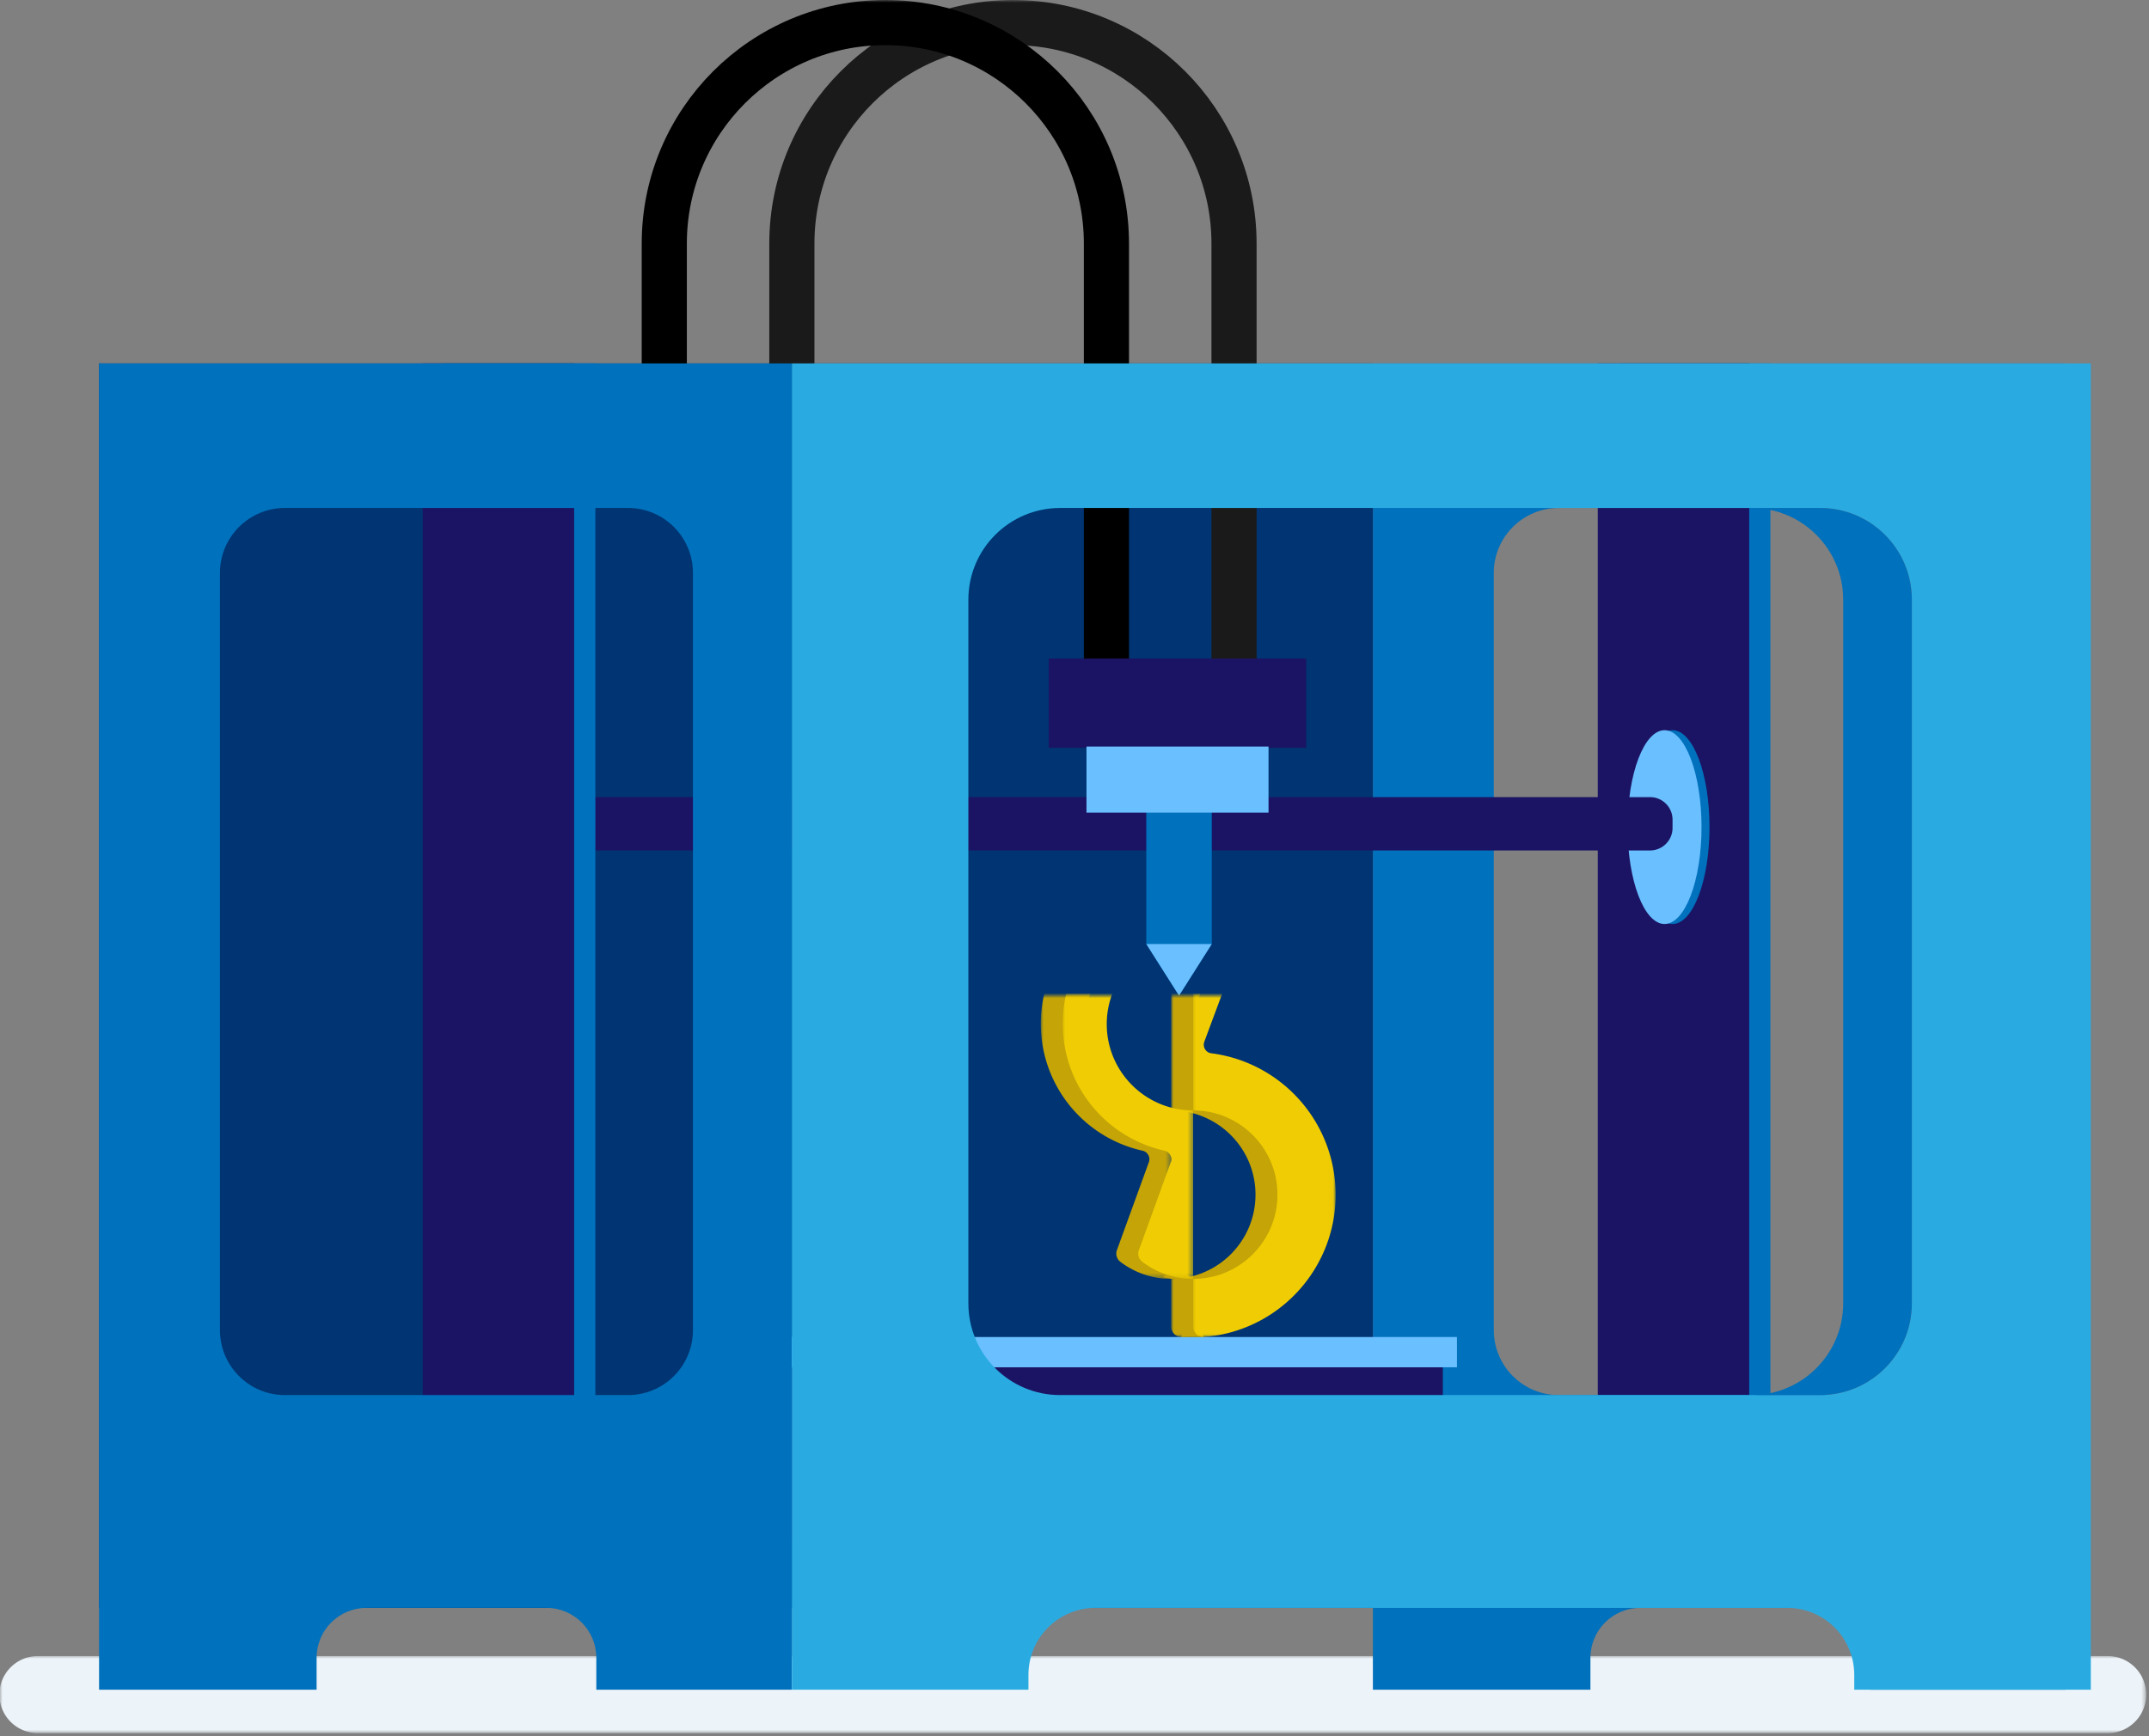
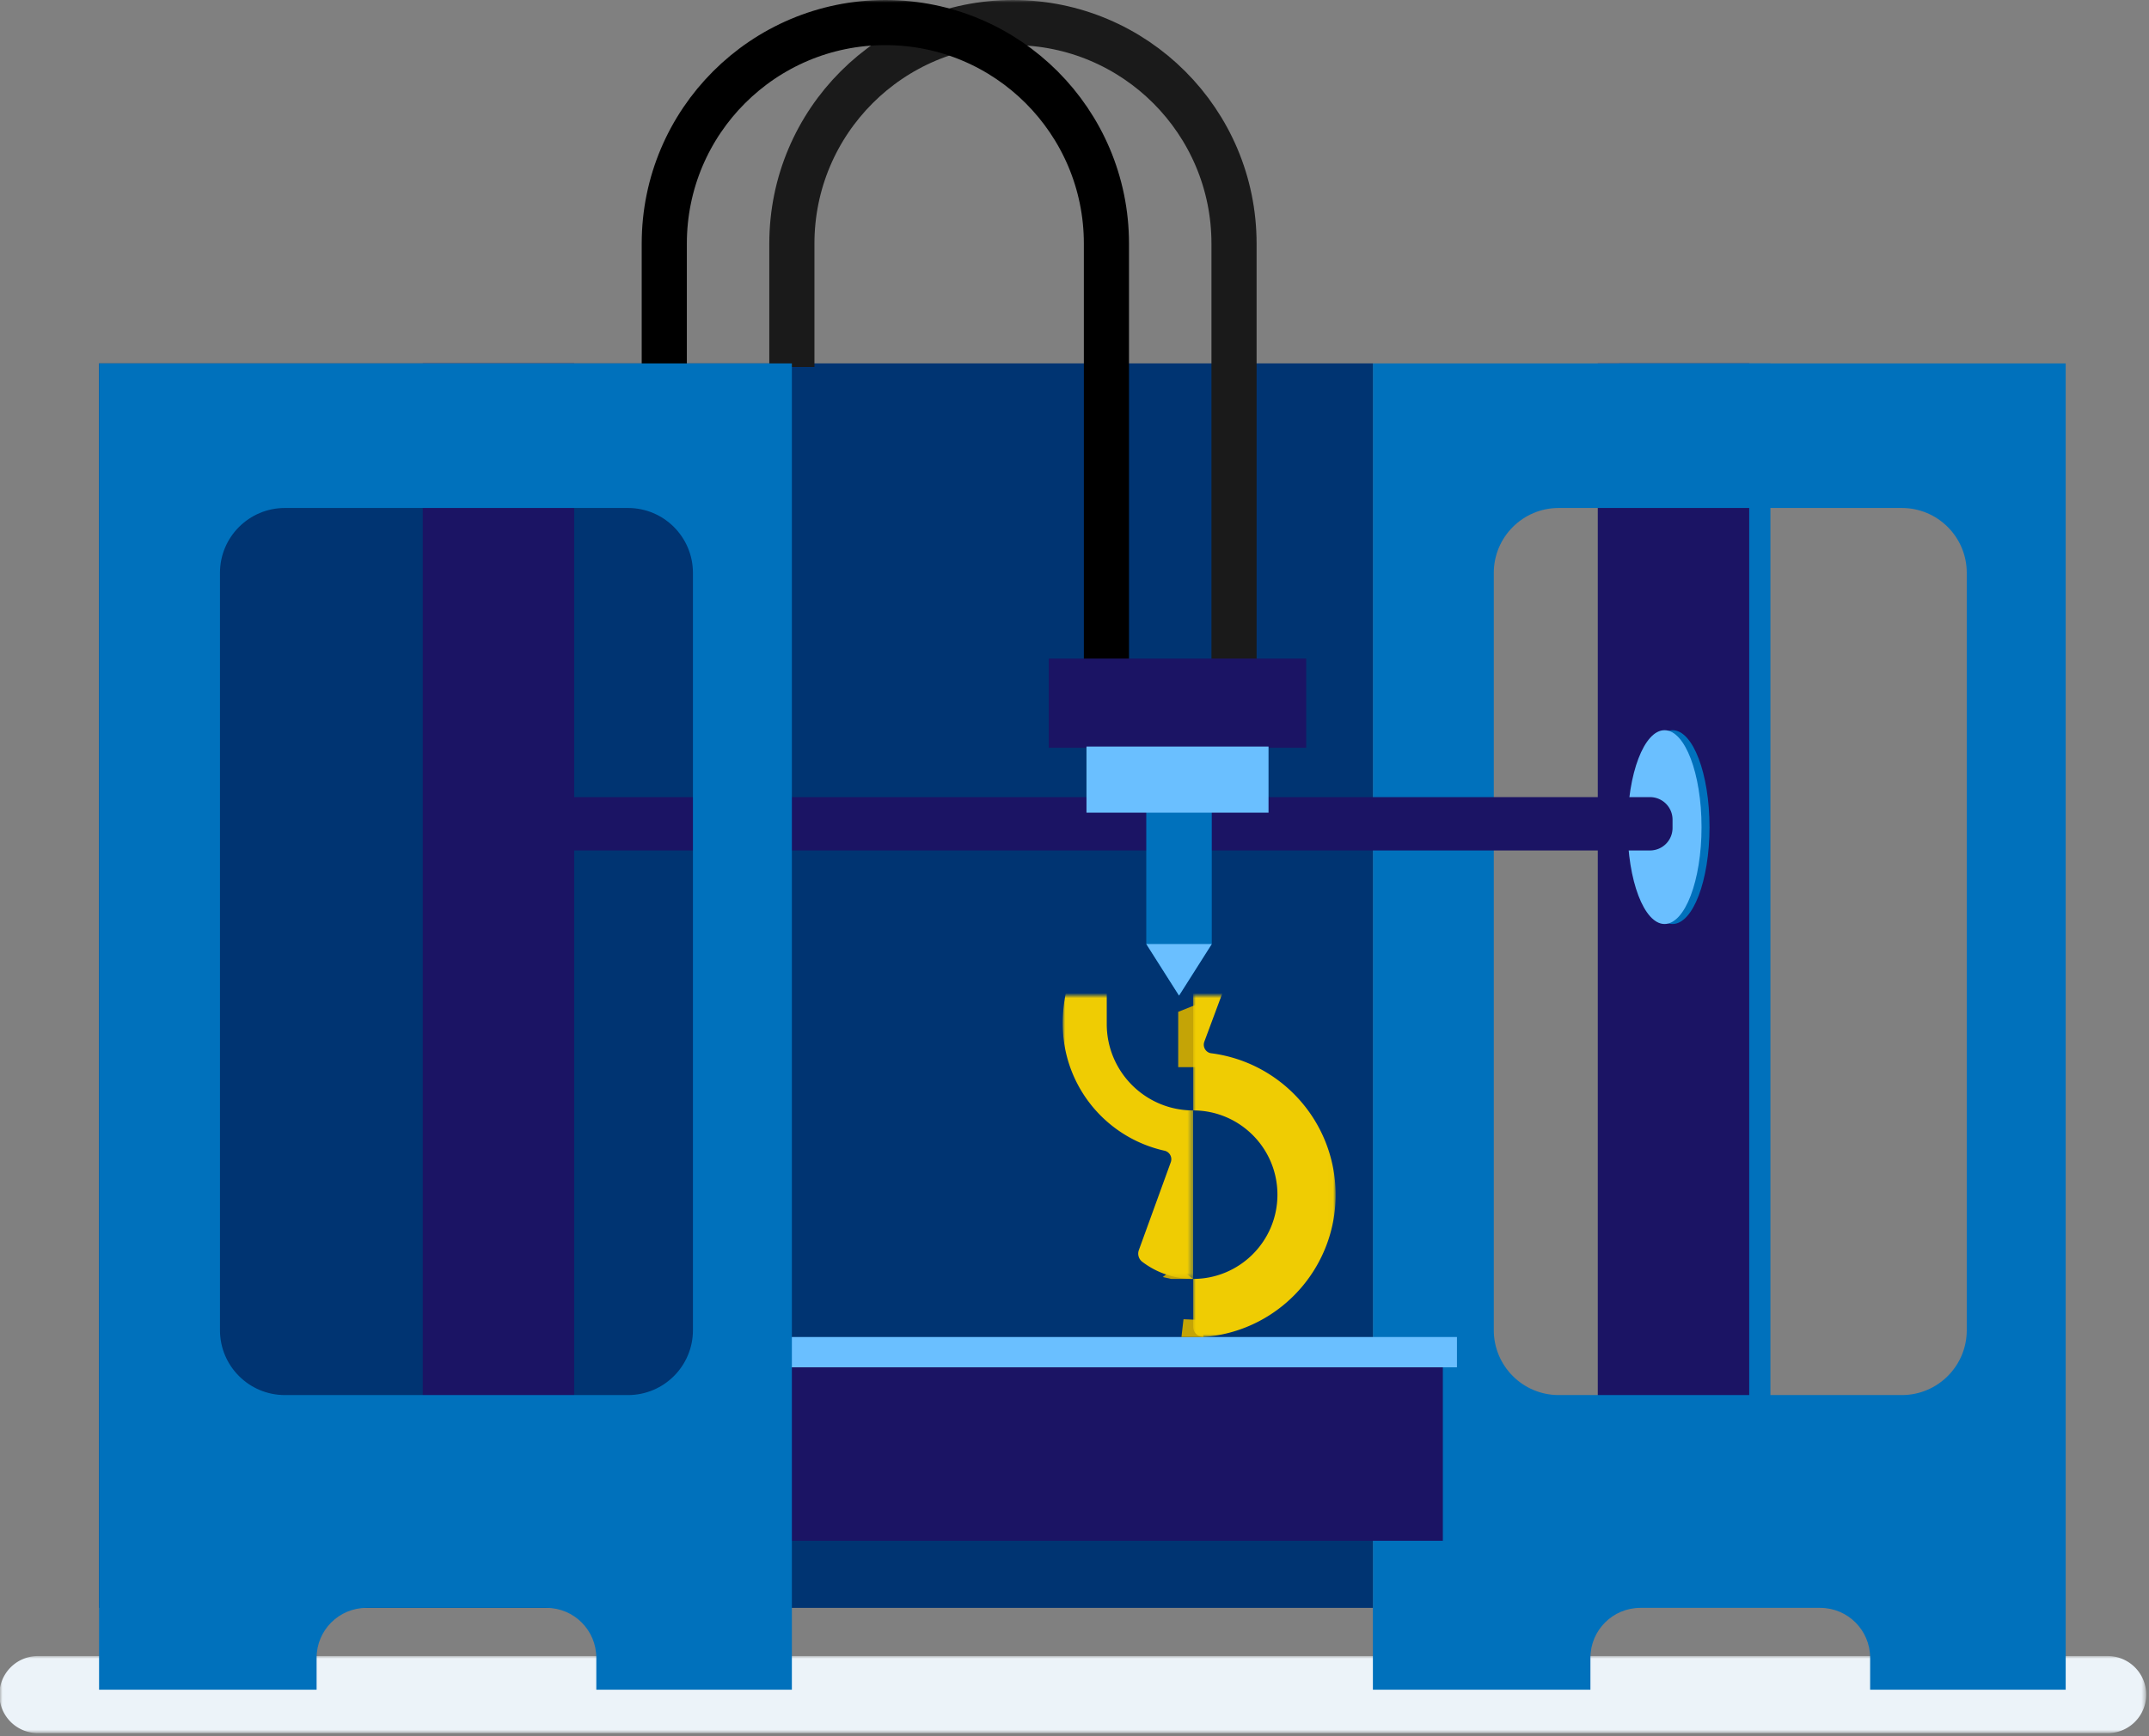
<svg xmlns="http://www.w3.org/2000/svg" xmlns:xlink="http://www.w3.org/1999/xlink" width="422" height="341" viewBox="0 0 422 341">
  <rect x="0" y="0" width="422" height="341" fill="#808080" stroke="none" />
  <defs>
    <path id="lactnaupea" d="M0 0h421.45v15.148H0z" />
    <path id="0ytbt5xkmc" d="M0 340.417h421.451V0H0z" />
    <path id="0l4v2gkhce" d="M0 0h27.987v67.062H0z" />
    <path id="ccmto3xcqg" d="M0 0h25.61v55.65H0z" />
    <path id="cpxevzxt5i" d="M0 0h27.987v67.062H0z" />
    <path id="sbohs7gnvk" d="M0 0h25.61v55.65H0z" />
  </defs>
  <g fill="none" fill-rule="evenodd">
    <g>
      <g transform="translate(0 325.269)">
        <mask id="1nomwhijhb" fill="#fff">
          <use xlink:href="#lactnaupea" />
        </mask>
        <path d="M413.877 15.148H7.574A7.575 7.575 0 1 1 7.575 0h406.303a7.574 7.574 0 0 1 0 15.148" fill="#ECF3F9" mask="url(#1nomwhijhb)" />
      </g>
      <mask id="v6e572qkrd" fill="#fff">
        <use xlink:href="#0ytbt5xkmc" />
      </mask>
      <path fill="#0071BC" mask="url(#v6e572qkrd)" d="M317.924 306.059h29.734V71.374h-29.734z" />
      <path fill="#1B1464" mask="url(#v6e572qkrd)" d="M313.759 306.059h29.733V71.374h-29.733z" />
      <path d="M386.215 261.26c0 7.043-5.71 12.752-12.751 12.752h-67.377c-7.043 0-12.751-5.71-12.751-12.752V112.527c0-7.043 5.708-12.752 12.75-12.752h67.378c7.042 0 12.75 5.71 12.75 12.751V261.26zM269.597 71.375v260.51h42.715v-6.27c0-5.416 4.39-9.807 9.805-9.807h35.316c5.416 0 9.806 4.392 9.806 9.807v6.27h38.402V71.375H269.597z" fill="#0071BC" mask="url(#v6e572qkrd)" />
      <path fill="#003472" mask="url(#v6e572qkrd)" d="M19.456 315.809h250.14V71.374H19.456z" />
      <path fill="#1B1464" mask="url(#v6e572qkrd)" d="M141.544 302.634h141.789V268.56H141.544z" />
      <path fill="#6ABFFF" mask="url(#v6e572qkrd)" d="M138.062 268.559h148.04v-5.951h-148.04z" />
      <path d="M335.698 162.454c0 10.512-3.251 19.033-7.261 19.033-4.011 0-7.262-8.52-7.262-19.033 0-10.512 3.25-19.033 7.262-19.033 4.01 0 7.26 8.521 7.26 19.033" fill="#0071BC" mask="url(#v6e572qkrd)" />
      <path d="M334.132 162.454c0 10.512-3.251 19.033-7.261 19.033-4.011 0-7.262-8.52-7.262-19.033 0-10.512 3.251-19.033 7.262-19.033 4.01 0 7.261 8.521 7.261 19.033" fill="#6ABFFF" mask="url(#v6e572qkrd)" />
      <path d="M103.67 167.043h220.348a4.42 4.42 0 0 0 4.419-4.42v-1.637a4.42 4.42 0 0 0-4.42-4.42H103.672v10.477z" fill="#1B1464" mask="url(#v6e572qkrd)" />
      <path d="M155.5 72.08V47.845c0-23.976 19.438-43.413 43.413-43.413 23.977 0 43.413 19.437 43.413 43.413v88.31" stroke="#1A1A1A" stroke-width="8.864" mask="url(#v6e572qkrd)" />
      <path d="M130.445 72.08V47.845c0-23.976 19.436-43.413 43.412-43.413 23.977 0 43.413 19.437 43.413 43.413v85.87" stroke="#000" stroke-width="8.864" mask="url(#v6e572qkrd)" />
-       <path fill="#0071BC" mask="url(#v6e572qkrd)" d="M87.179 306.059h29.734V71.374H87.179z" />
      <path fill="#1B1464" mask="url(#v6e572qkrd)" d="M83.014 306.059h29.734V71.374H83.014z" />
      <path d="M136.074 261.26c0 7.043-5.709 12.752-12.75 12.752H55.945c-7.043 0-12.75-5.71-12.75-12.752V112.527c0-7.043 5.707-12.752 12.75-12.752h67.377c7.042 0 12.751 5.71 12.751 12.751V261.26zM19.456 71.375v260.51h42.715v-6.27c0-5.416 4.39-9.807 9.805-9.807h35.316c5.416 0 9.806 4.392 9.806 9.807v6.27H155.5V71.375H19.456z" fill="#0071BC" mask="url(#v6e572qkrd)" />
-       <path d="M375.432 256.002c0 9.946-8.063 18.01-18.009 18.01H208.167c-9.946 0-18.009-8.064-18.009-18.01V117.785c0-9.946 8.063-18.009 18.01-18.009h149.255c9.946 0 18.01 8.063 18.01 18.01v138.216zM155.5 71.374v260.511h46.455v-2.914c0-7.27 5.893-13.162 13.162-13.162h135.841c7.27 0 13.162 5.892 13.162 13.162v2.914h46.455V71.375H155.5z" fill="#29ABE2" mask="url(#v6e572qkrd)" />
-       <path d="M357.423 99.776H343.94c9.947 0 18.009 8.063 18.009 18.009v138.217c0 9.947-8.063 18.01-18.009 18.01h13.483c9.947 0 18.01-8.063 18.01-18.01V117.785c0-9.946-8.063-18.01-18.01-18.01" fill="#0071BC" mask="url(#v6e572qkrd)" />
      <path fill="#1B1464" mask="url(#v6e572qkrd)" d="M205.95 146.884h50.556v-17.522H205.95z" />
      <path fill="#0071BC" mask="url(#v6e572qkrd)" d="m225.095 185.416 6.433 10.13 6.43-10.13v-26.08h-12.863z" />
      <path fill="#6ABFFF" mask="url(#v6e572qkrd)" d="M213.352 159.612h35.751v-12.986h-35.751zM225.095 185.416h12.863l-6.43 10.13z" />
    </g>
    <path fill="#C4A406" d="M235.755 196.98v12.624h-4.39v-10.86z" />
    <g transform="translate(229.988 195.546)">
      <mask id="zsjy5a57wf" fill="#fff">
        <use xlink:href="#0l4v2gkhce" />
      </mask>
-       <path d="M27.896 36.884C26.848 23.801 16.861 13.197 3.864 11.37l-.29-.038a1.7 1.7 0 0 1-.445-.112 1.713 1.713 0 0 1-.93-2.164L8.22-7.138A2.05 2.05 0 0 0 7.203-9.72 17.677 17.677 0 0 0 0-11.34v33.897h.014c9.14.004 16.545 7.415 16.541 16.554C16.551 48.25 9.14 55.654 0 55.65v9.354a2.037 2.037 0 0 0 2.198 2.051c15.428-1.235 26.933-14.743 25.698-30.17" fill="#C4A406" mask="url(#zsjy5a57wf)" />
    </g>
    <g transform="translate(204.378 195.546)">
      <mask id="kif4tb8j9h" fill="#fff">
        <use xlink:href="#ccmto3xcqg" />
      </mask>
-       <path d="M8.649 5.592C8.666-3.764 16.255-11.34 25.61-11.34v-6.5a2.06 2.06 0 0 0-2.213-2.05C9.347-18.714-1.087-6.368.09 7.682a25.531 25.531 0 0 0 19.883 22.784 1.712 1.712 0 0 1 1.25 2.26l-6.27 17.264a2.019 2.019 0 0 0 .687 2.313 16.435 16.435 0 0 0 9.97 3.346V22.556c-9.368 0-16.962-7.596-16.962-16.964" fill="#C4A406" mask="url(#kif4tb8j9h)" />
    </g>
    <path fill="#C4A406" d="M229.989 251.196h4.307l-3.156-2.357-1.961 1.33-.853.663zM232.003 262.608h4.307v-3.333l-3.905-.158z" />
    <g transform="translate(234.295 195.546)">
      <mask id="vyokm82kjj" fill="#fff">
        <use xlink:href="#cpxevzxt5i" />
      </mask>
      <path d="M27.896 36.884C26.848 23.801 16.861 13.197 3.864 11.37l-.29-.038a1.7 1.7 0 0 1-.445-.112 1.713 1.713 0 0 1-.93-2.164L8.22-7.138A2.05 2.05 0 0 0 7.203-9.72 17.677 17.677 0 0 0 0-11.34v33.897h.014c9.14.004 16.545 7.415 16.541 16.554C16.551 48.25 9.14 55.654 0 55.65v9.354a2.037 2.037 0 0 0 2.198 2.051c15.428-1.235 26.933-14.743 25.698-30.17" fill="#EFCC03" mask="url(#vyokm82kjj)" />
    </g>
    <g transform="translate(208.685 195.546)">
      <mask id="yxkiznihxl" fill="#fff">
        <use xlink:href="#sbohs7gnvk" />
      </mask>
-       <path d="M8.649 5.592C8.666-3.764 16.255-11.34 25.61-11.34v-6.5a2.06 2.06 0 0 0-2.213-2.05C9.347-18.714-1.087-6.368.09 7.682a25.531 25.531 0 0 0 19.883 22.784 1.712 1.712 0 0 1 1.25 2.26l-6.27 17.264a2.019 2.019 0 0 0 .687 2.313 16.435 16.435 0 0 0 9.97 3.346V22.556c-9.368 0-16.962-7.596-16.962-16.964" fill="#EFCC03" mask="url(#yxkiznihxl)" />
+       <path d="M8.649 5.592v-6.5a2.06 2.06 0 0 0-2.213-2.05C9.347-18.714-1.087-6.368.09 7.682a25.531 25.531 0 0 0 19.883 22.784 1.712 1.712 0 0 1 1.25 2.26l-6.27 17.264a2.019 2.019 0 0 0 .687 2.313 16.435 16.435 0 0 0 9.97 3.346V22.556c-9.368 0-16.962-7.596-16.962-16.964" fill="#EFCC03" mask="url(#yxkiznihxl)" />
    </g>
  </g>
</svg>